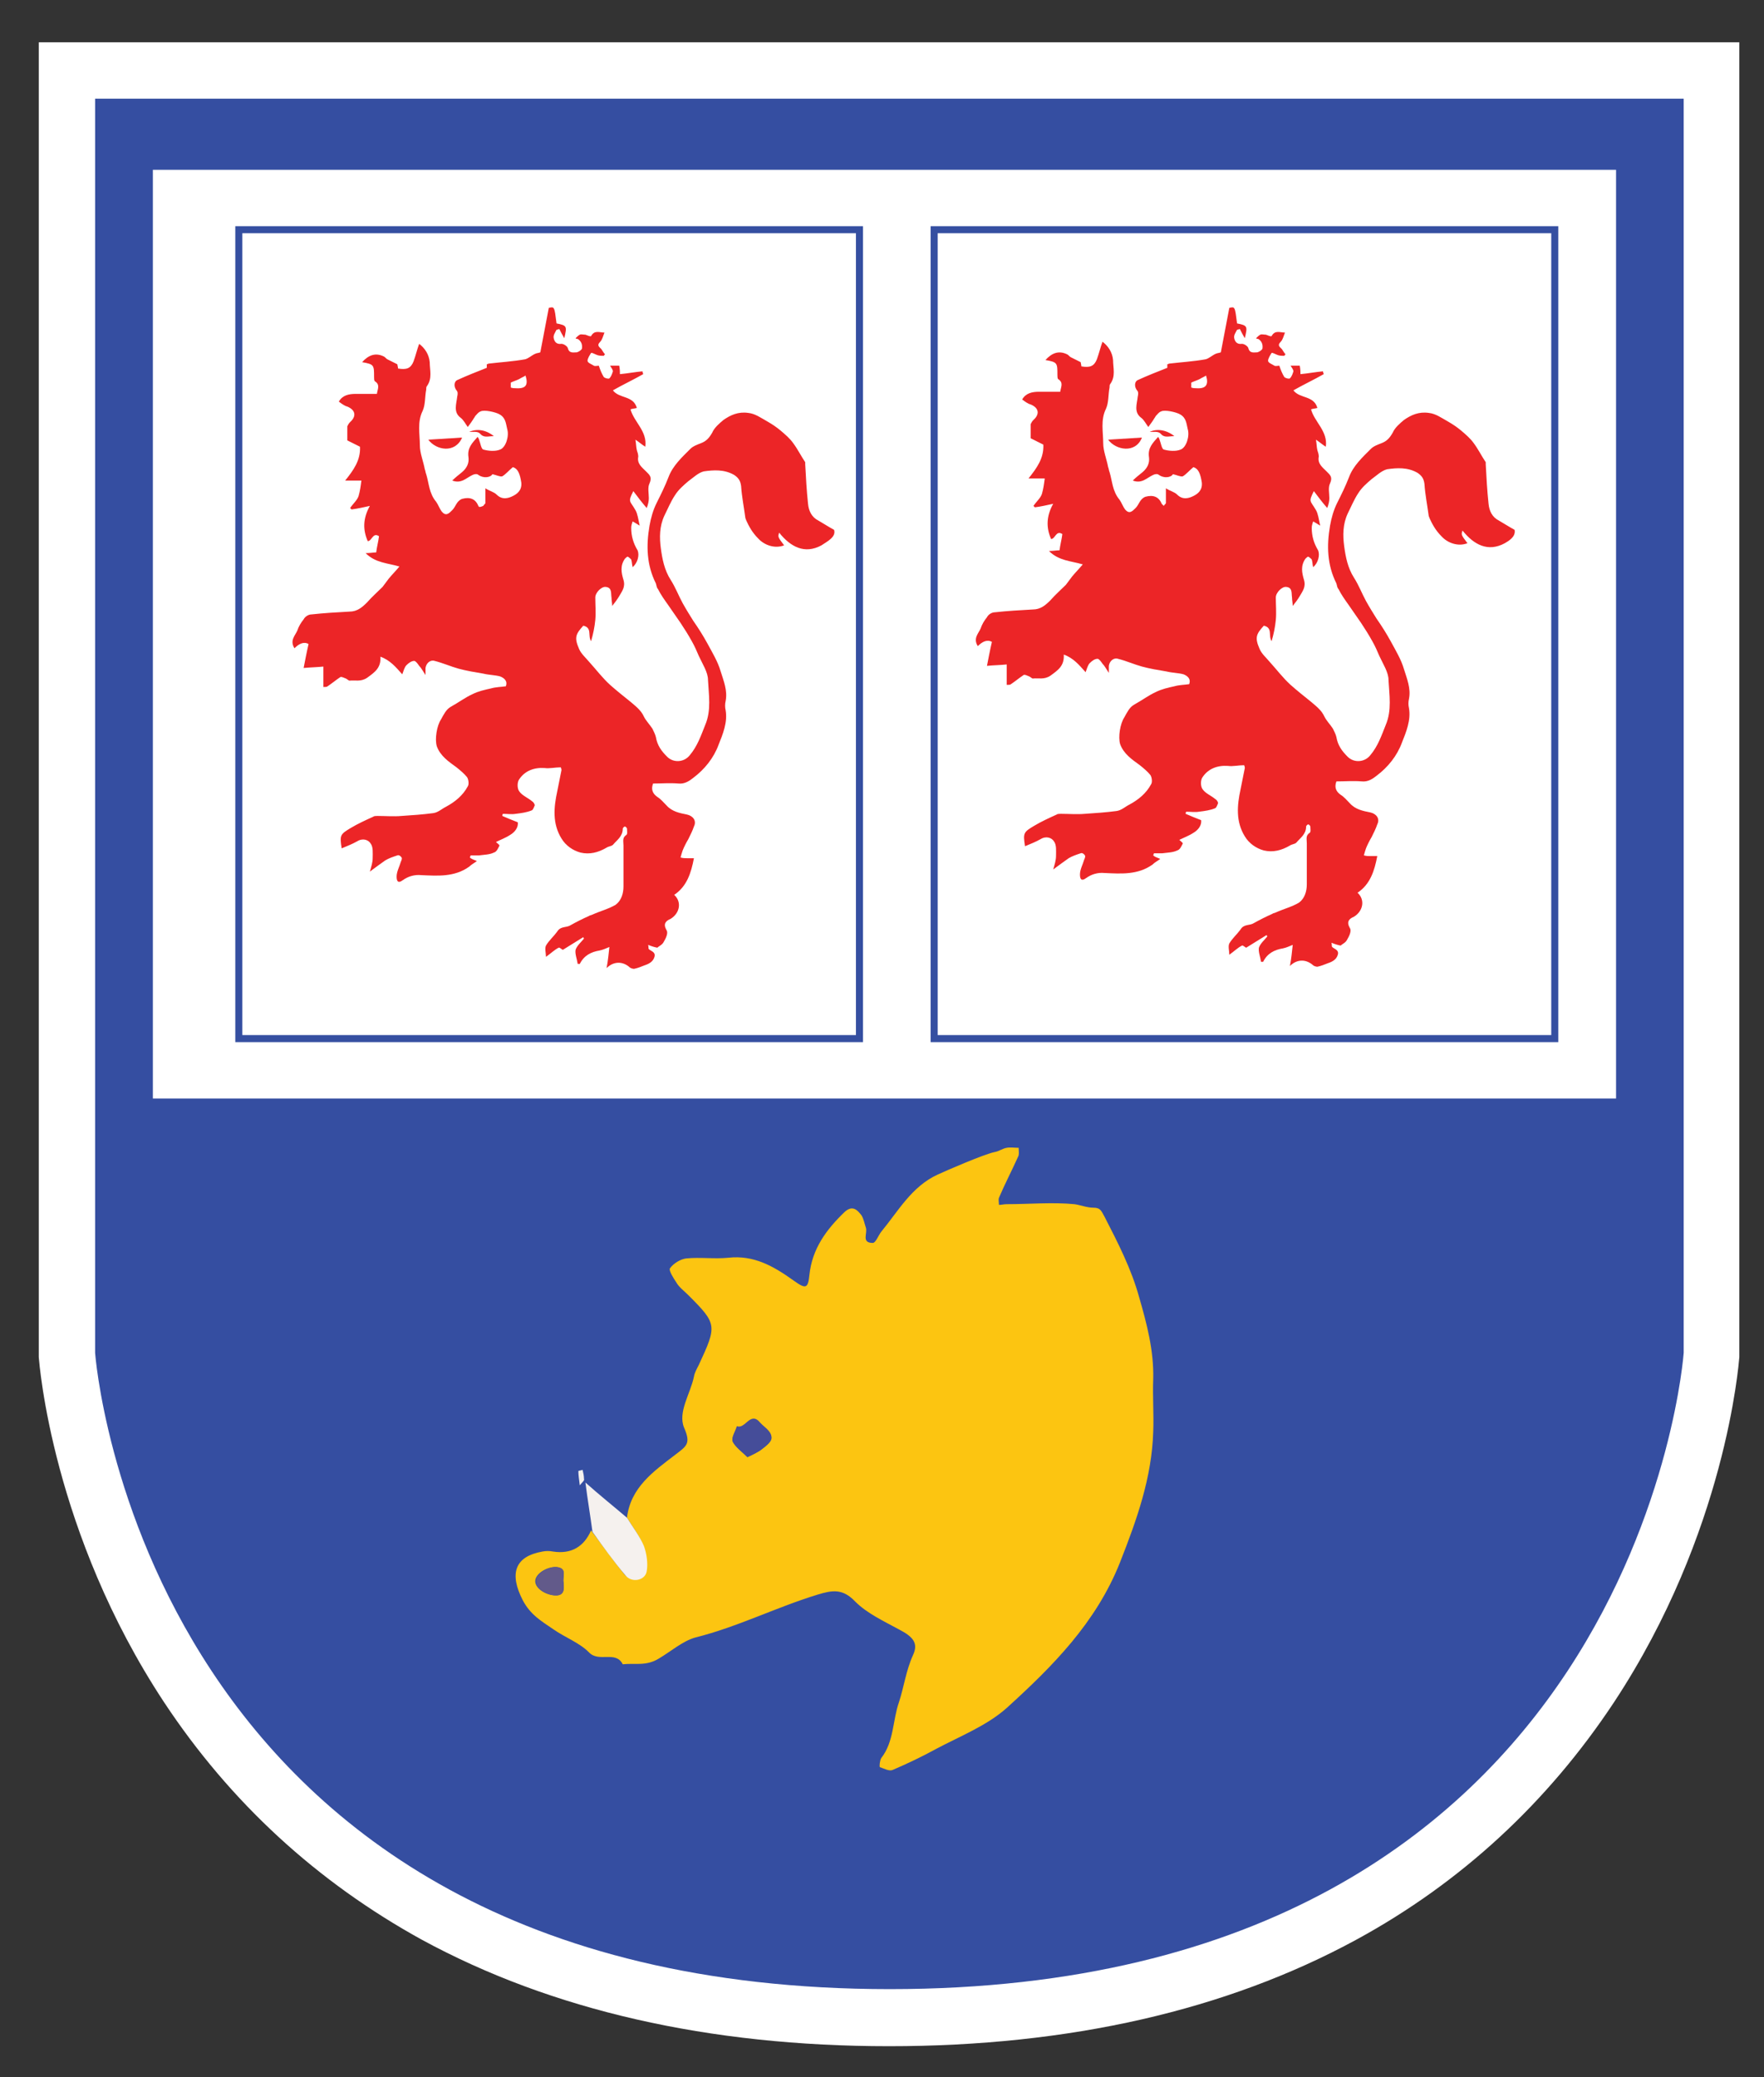
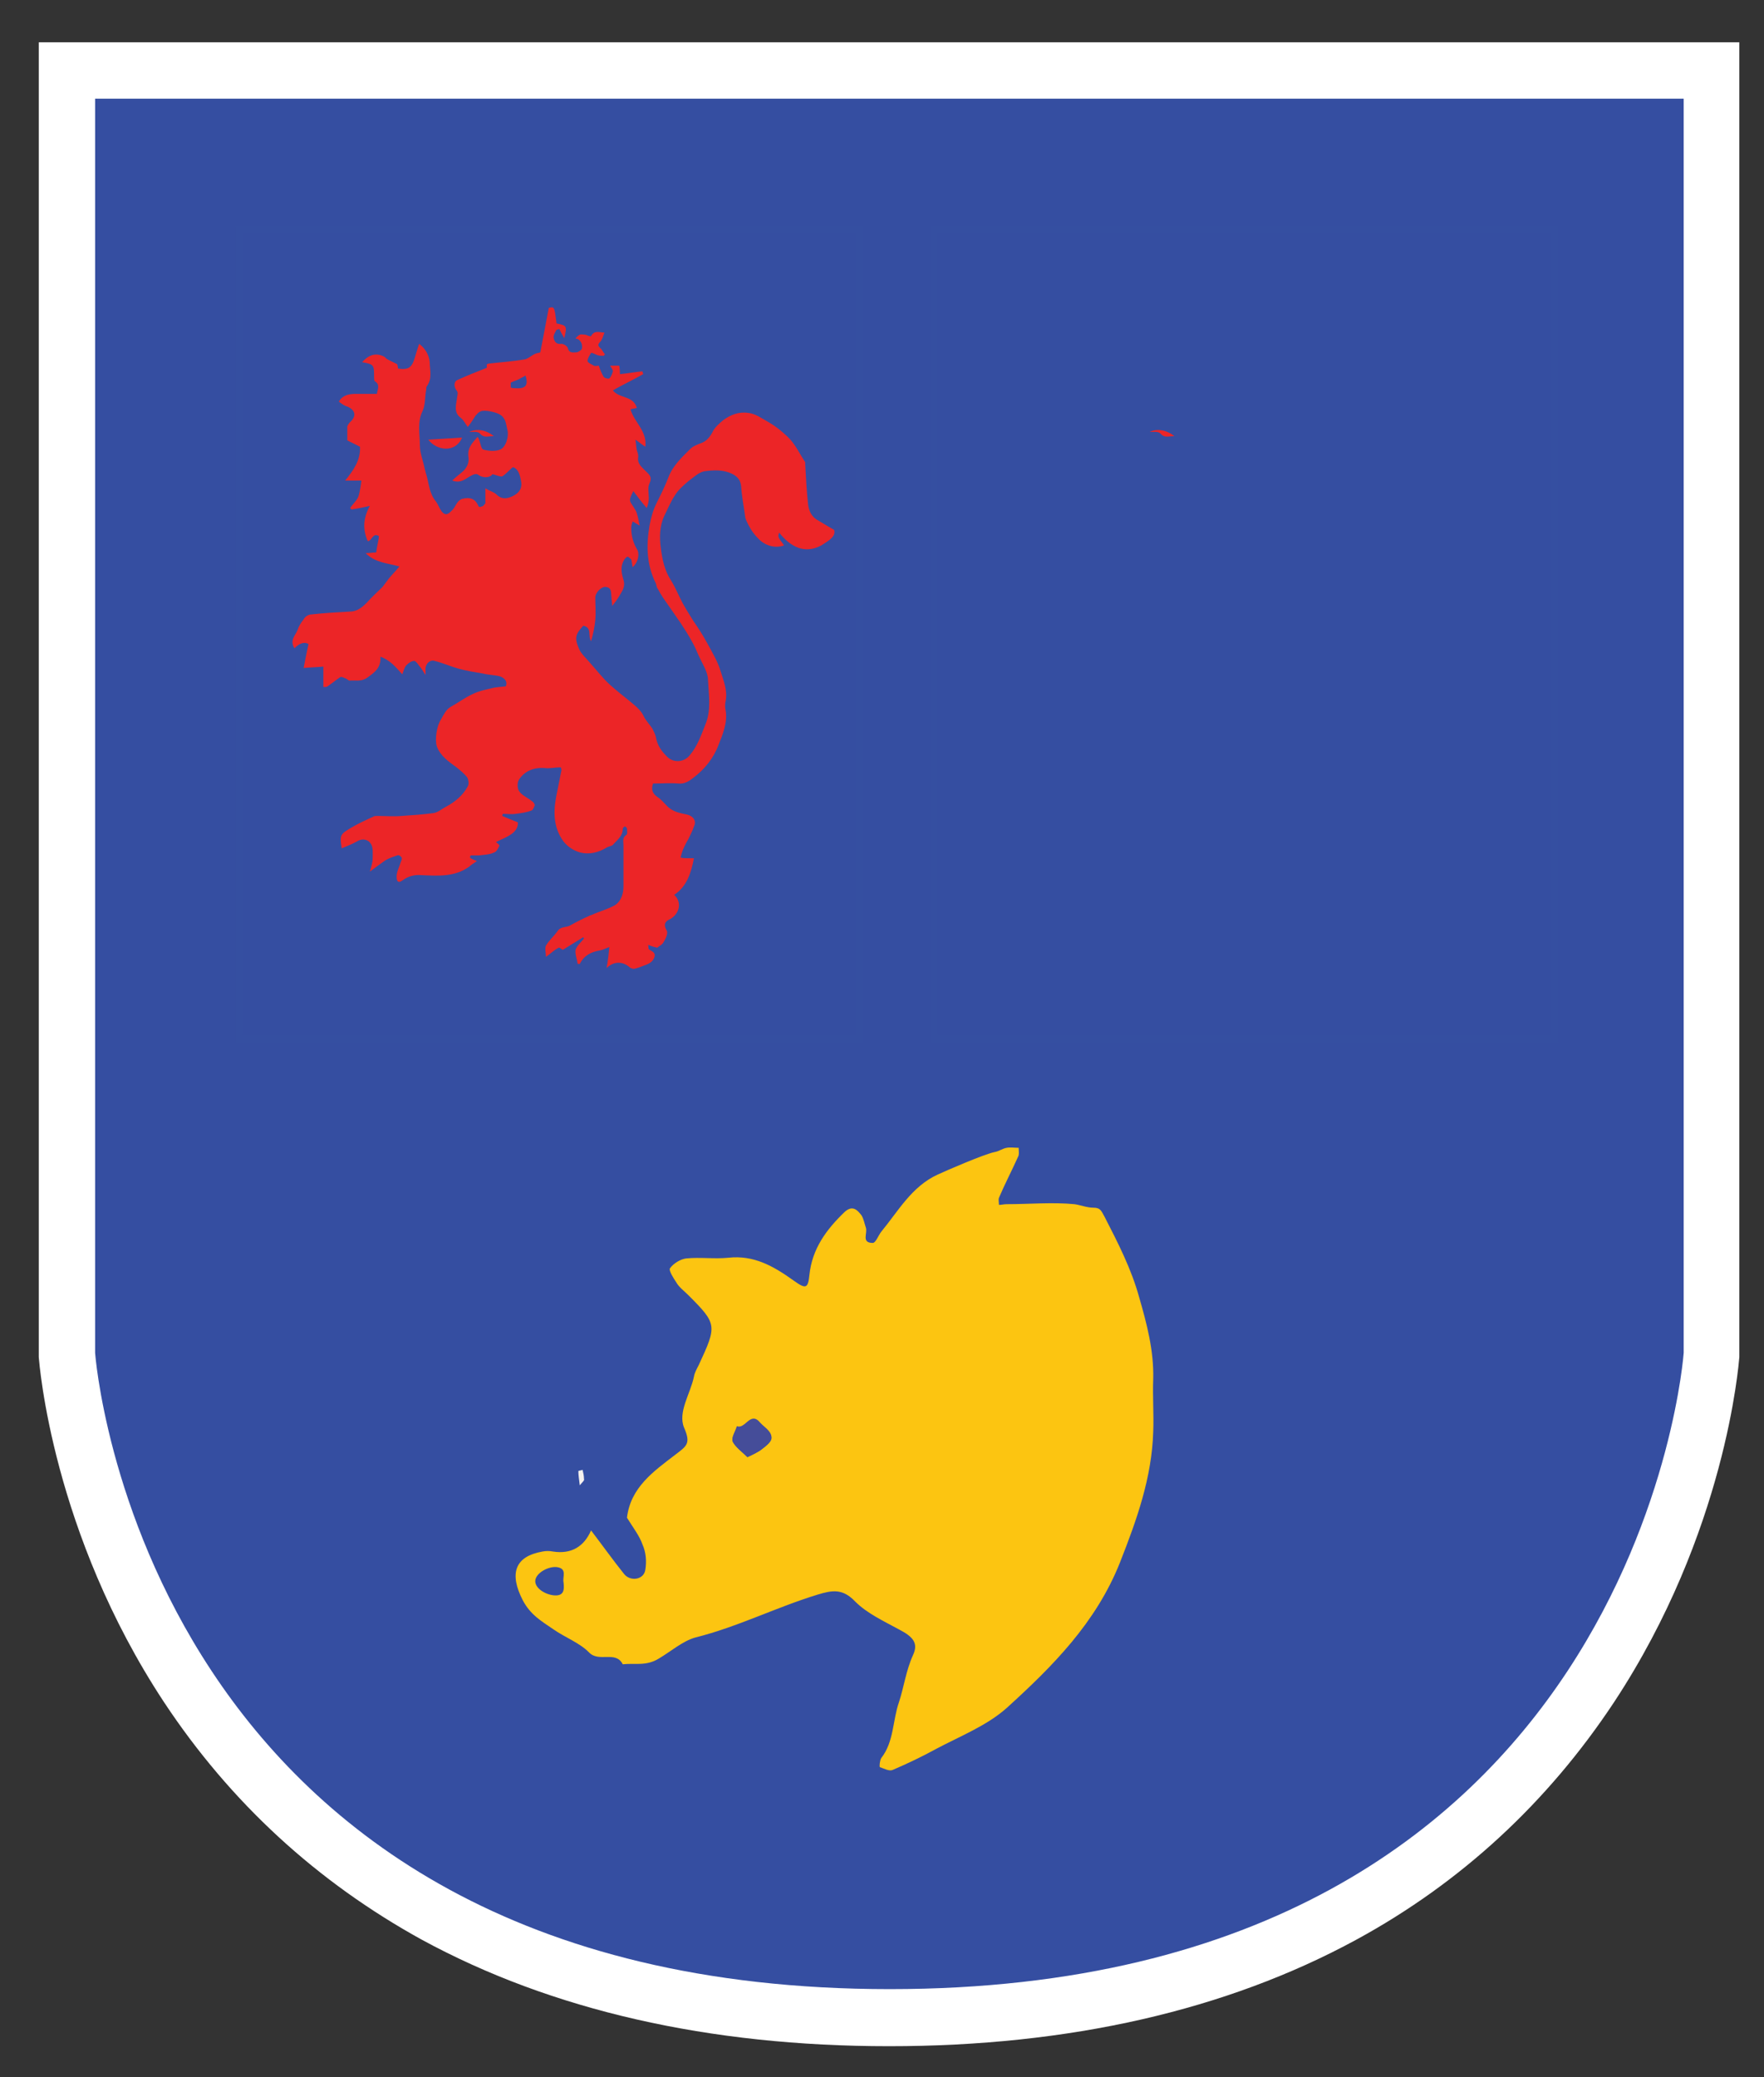
<svg xmlns="http://www.w3.org/2000/svg" version="1.1" x="0px" y="0px" viewBox="0 0 250.4 294.8" style="enable-background:new 0 0 250.4 294.8;" xml:space="preserve">
  <rect x="0" y="0" width="250.4" height="294.8" fill="#333333" stroke="none" />
  <style type="text/css">
	.st0{fill:#354EA1;}
	.st1{fill:#FFFFFF;}
	.st2{fill:#FCC511;}
	.st3{fill:#F5F1EE;}
	.st4{fill:#454D99;}
	.st5{fill:#625A8A;}
	.st6{fill:none;stroke:#354FA1;stroke-miterlimit:10;}
	.st7{fill:#EC2527;}
</style>
  <g id="Layer_5">
</g>
  <g id="Layer_6">
    <g>
      <g>
        <g>
          <path class="st0" d="M126.2,286.3c-56.7,0-85.4-25.5-99.6-47c-15.3-23.2-17.1-46.1-17.2-47.1l0-0.1V10H243v182.2l0,0.1      c-0.1,1-1.9,23.9-17.2,47.1C211.7,260.8,182.9,286.3,126.2,286.3z" />
          <path class="st1" d="M239,14v178c0,0-6.4,90.3-112.7,90.3S13.5,192,13.5,192V14H239 M247,6h-8H13.5h-8v8v178v0.3l0,0.3      c0.1,1,1.9,24.9,17.8,49c9.4,14.2,21.7,25.5,36.6,33.7c18.4,10,40.7,15.1,66.3,15.1s47.9-5.1,66.3-15.1      c14.9-8.1,27.2-19.5,36.6-33.7c15.9-24.1,17.7-48,17.8-49l0-0.3V192V14V6L247,6z" />
        </g>
-         <rect x="21.7" y="24.1" class="st1" width="207.7" height="131.8" />
        <g>
          <path class="st2" d="M89,215.4c0.5-4.3,3.8-6.6,6.8-8.9c1.7-1.3,2.3-1.6,1.3-3.9c-0.9-2.2,0.9-4.8,1.4-7.2      c0.1-0.6,0.4-1.1,0.7-1.7c2.6-5.6,2.6-5.8-1.5-9.9c-0.6-0.6-1.3-1.1-1.7-1.8c-0.4-0.6-1.1-1.7-0.9-2c0.5-0.7,1.5-1.3,2.3-1.4      c2-0.2,4,0.1,6-0.1c3.6-0.4,6.4,1.2,9.2,3.2c1.8,1.3,2.1,1.2,2.3-0.8c0.4-3.7,2.4-6.4,5-8.9c1.1-1,1.8-0.3,2.4,0.5      c0.3,0.5,0.4,1.1,0.6,1.7c0.3,0.8-0.7,2.2,1,2.2c0.4,0,0.8-1.1,1.2-1.6c2.4-2.9,4.3-6.4,8-8.1c1.3-0.6,6.6-2.9,8.1-3.2      c0.6-0.1,1.1-0.5,1.7-0.6c0.5-0.1,1.1,0,1.7,0c0,0.4,0.1,1-0.1,1.3c-0.9,2-1.9,3.9-2.7,5.8c-0.1,0.3,0,0.6,0,1      c0.4,0,0.7-0.1,1.1-0.1c3.2,0,6.5-0.3,9.6,0c0.8,0.1,1.8,0.5,2.7,0.5c1,0,1.1,0.4,1.6,1.3c1.9,3.7,3.8,7.4,4.9,11.4      c1.1,3.8,2.1,7.6,2,11.6c-0.1,2.5,0.1,5,0,7.5c-0.2,6.5-2.3,12.4-4.7,18.5c-3.4,8.6-9.6,14.8-16.1,20.7c-2.8,2.5-6.6,4-10,5.8      c-2,1.1-4.1,2.1-6.2,3c-0.5,0.2-1.2-0.2-1.8-0.4c-0.1-0.1,0-1,0.2-1.3c1.8-2.3,1.6-5.3,2.5-7.9c0.7-2.1,1-4.5,2-6.7      c0.8-1.7,0-2.6-1.9-3.6c-2.2-1.2-4.6-2.3-6.3-4c-1.8-1.9-3.3-1.6-5.3-1c-5.9,1.8-11.4,4.6-17.4,6.1c-1.8,0.5-3.5,2-5.2,3      c-1.8,1.1-3.4,0.6-5.1,0.8c-1-2-3.4-0.2-4.8-1.7c-1.4-1.4-3.4-2.1-5.1-3.3c-1.6-1.1-3.2-2-4.3-4.1c-1.9-3.7-1.2-6.2,2.8-6.9      c0.5-0.1,1-0.1,1.5,0c2.6,0.4,4.4-0.7,5.4-3c1.6,2.1,3.1,4.2,4.7,6.2c0.9,1.1,2.8,0.8,3-0.6c0.2-1.2,0.1-2.5-0.4-3.6      C90.8,218,89.8,216.7,89,215.4z M106.1,206.8c0.9-0.5,1.5-0.7,1.9-1c2-1.5,2-1.9,0.2-3.5c-0.1-0.1-0.2-0.2-0.3-0.3      c-1.4-1.7-2.1,1-3.3,0.5c-0.2,0.7-0.8,1.6-0.6,2.1C104.4,205.4,105.3,206,106.1,206.8z M80,224.6c-0.2-0.8,0.6-2-1-2.2      c-1.2-0.1-2.8,0.8-3,1.8c-0.2,1,1.1,2,2.5,2.2C80.1,226.6,80.1,225.6,80,224.6z" />
-           <path class="st3" d="M89,215.4c0.8,1.3,1.8,2.6,2.4,4c0.4,1.1,0.6,2.5,0.4,3.6c-0.2,1.3-2.1,1.7-3,0.6c-1.7-2-3.2-4.1-4.7-6.2      c-0.3-2.3-0.7-4.6-1-7C85,212.1,87,213.7,89,215.4z" />
          <path class="st3" d="M82.3,210.8c-0.1-0.9-0.2-1.4-0.2-2c0-0.1,0.4-0.1,0.6-0.2c0.1,0.4,0.2,0.9,0.2,1.3      C83,210.1,82.7,210.3,82.3,210.8z" />
-           <path class="st4" d="M106.1,206.8c-0.8-0.8-1.7-1.4-2.1-2.3c-0.2-0.5,0.4-1.4,0.6-2.1c1.2,0.5,1.9-2.2,3.3-0.5      c0.1,0.1,0.2,0.2,0.3,0.3c1.8,1.5,1.7,2-0.2,3.5C107.6,206.1,107,206.4,106.1,206.8z" />
-           <path class="st5" d="M80,224.6c0.1,1,0.1,2-1.4,1.8c-1.5-0.2-2.7-1.2-2.5-2.2c0.2-1,1.8-1.9,3-1.8      C80.6,222.6,79.8,223.8,80,224.6z" />
+           <path class="st4" d="M106.1,206.8c-0.8-0.8-1.7-1.4-2.1-2.3c-0.2-0.5,0.4-1.4,0.6-2.1c1.2,0.5,1.9-2.2,3.3-0.5      c0.1,0.1,0.2,0.2,0.3,0.3c1.8,1.5,1.7,2-0.2,3.5C107.6,206.1,107,206.4,106.1,206.8" />
        </g>
        <g>
          <rect x="33.9" y="32.6" class="st6" width="88.1" height="114.8" />
          <rect x="132.6" y="32.6" class="st6" width="88.1" height="114.8" />
        </g>
      </g>
      <g>
        <path class="st7" d="M118.4,75.2c-0.9-0.5-1.5-0.9-2.2-1.3c-1-0.5-1.4-1.4-1.5-2.4c-0.2-1.9-0.3-3.7-0.4-5.6c0-0.1,0-0.2,0-0.3     c-0.6-0.9-1.1-1.9-1.7-2.7c-0.5-0.7-1.1-1.2-1.8-1.8c-0.6-0.5-1.2-0.9-1.9-1.3c-0.9-0.5-1.7-1.1-2.7-1.2c-1.4-0.2-2.5,0.3-3.5,1     c-0.6,0.5-1.3,1.1-1.6,1.8c-0.4,0.7-0.8,1.2-1.6,1.5c-0.5,0.2-1.1,0.4-1.5,0.8c-1.2,1.2-2.5,2.4-3.1,4c-0.5,1.3-1.1,2.5-1.7,3.7     c-0.5,1-0.8,2.1-1,3.2c-0.5,2.9-0.4,5.6,0.9,8.2c0.1,0.3,0.1,0.6,0.3,0.8c0.4,0.8,0.9,1.5,1.4,2.2c0.6,0.9,1.2,1.7,1.8,2.6     c0.6,0.9,1.1,1.7,1.6,2.6c0.4,0.7,0.7,1.4,1,2.1c0.5,1.1,1.3,2.3,1.3,3.4c0.1,2.1,0.5,4.3-0.4,6.4c-0.6,1.5-1.1,3-2.2,4.3     c-0.8,1-2.3,1.1-3.2,0.2c-0.8-0.8-1.4-1.6-1.6-2.8c-0.1-0.4-0.3-0.8-0.5-1.2c-0.4-0.6-0.9-1.1-1.2-1.7c-0.4-0.9-1.2-1.5-1.9-2.1     c-1-0.8-2-1.6-2.9-2.4c-1.1-1-2-2.2-3-3.3c-0.5-0.6-1.1-1.1-1.4-1.8c-0.7-1.6-0.5-2.1,0.6-3.3c1.3,0.3,0.6,1.4,1.1,2.2     c0.3-1,0.5-2,0.6-3c0.1-1.1,0-2.1,0-3.2c0-0.7,0.9-1.6,1.5-1.5c0.9,0.1,0.7,0.9,0.8,1.5c0,0.4,0.1,0.8,0.1,1.2     c0.4-0.5,0.7-0.9,1-1.4c0.4-0.7,0.9-1.3,0.6-2.3c-0.3-1-0.5-2,0.2-3c0.1-0.1,0.3-0.3,0.4-0.3c0.2,0.1,0.4,0.3,0.5,0.4     c0.1,0.3,0.1,0.7,0.2,1.1c0.7-0.6,1-1.7,0.7-2.4c-0.6-1-0.9-2-0.9-3.2c0-0.3,0.1-0.6,0.2-0.9c0.2,0.1,0.5,0.3,1,0.6     c-0.2-0.9-0.3-1.7-0.6-2.2c-0.8-1.4-1.1-1.1-0.3-2.7c0.6,0.8,1.2,1.6,1.9,2.4c0.2-0.5,0.3-1,0.3-1.4c0-0.7-0.2-1.5,0.1-2.1     c0.4-0.9,0-1.2-0.5-1.7c-0.6-0.6-1.3-1.1-1.1-2.1c0-0.3-0.1-0.6-0.2-0.9c-0.1-0.4-0.1-0.9-0.2-1.5c0.6,0.4,0.9,0.7,1.4,1     c0.3-2.2-1.6-3.5-2.1-5.3c0.2-0.1,0.5-0.1,0.9-0.2c-0.5-1.8-2.5-1.3-3.4-2.5c1.4-0.8,2.9-1.5,4.3-2.3c0-0.1-0.1-0.2-0.1-0.4     c-1.1,0.1-2.1,0.3-3.2,0.4c0-0.2,0-0.7-0.1-1.2c-0.4,0-0.8,0-1.3,0c0.2,0.3,0.4,0.6,0.4,0.8c-0.1,0.3-0.2,0.7-0.5,1     c-0.1,0.1-0.6,0-0.8-0.2c-0.3-0.5-0.5-1-0.7-1.6c-0.2,0-0.5,0.1-0.7,0c-0.3-0.2-0.9-0.4-0.9-0.7c0-0.3,0.3-0.8,0.5-1.1     c0.1-0.1,0.6,0.2,0.9,0.3c0.3,0.1,0.6,0.1,0.9,0.1c0.1-0.1,0.1-0.2,0.2-0.2c-0.2-0.2-0.3-0.4-0.5-0.7c-0.2-0.3-0.8-0.5-0.2-1.1     c0.3-0.3,0.4-0.8,0.6-1.3c-0.7,0-1.4-0.4-1.9,0.5c-0.1,0.1-0.5-0.1-0.8-0.2c-0.3,0-0.6-0.1-0.8,0c-0.2,0.1-0.4,0.3-0.6,0.5     c0.1,0.1,0.2,0.1,0.3,0.1c0.5,0.3,0.7,0.8,0.6,1.4c-0.1,0.2-0.4,0.4-0.7,0.5c-0.5,0-1.1,0.2-1.3-0.6c-0.1-0.3-0.6-0.6-0.9-0.6     c-0.7,0.1-1-0.3-1.1-0.8c-0.1-0.4,0.2-0.8,0.4-1.2c0.1,0,0.3-0.1,0.4-0.1c0.2,0.4,0.4,0.8,0.7,1.3c0.4-1.7,0.4-1.8-1.1-2.1     c-0.3-2.4-0.3-2.4-1.1-2.2c-0.4,2.1-0.8,4.2-1.2,6.3c-0.2,0.1-0.5,0.1-0.7,0.2c-0.5,0.2-1,0.7-1.5,0.8c-1.7,0.3-3.4,0.4-5.1,0.6     c-0.1,0-0.2,0.1-0.3,0.1c0,0.3,0,0.5,0,0.5c-1.5,0.6-2.8,1.1-4.1,1.7c-0.6,0.2-0.6,1-0.2,1.5c0.2,0.2,0.2,0.5,0.1,0.9     c-0.1,1-0.6,2.2,0.5,3c0.4,0.3,0.7,0.9,1,1.3c0.3-0.4,0.6-0.8,0.9-1.3c0.1-0.1,0.1-0.2,0.2-0.3c0.2-0.2,0.4-0.5,0.7-0.6     c0.5-0.3,2.2,0.1,2.7,0.4c0.9,0.5,0.9,1.3,1.1,2.1c0.3,1-0.2,2.6-1,2.9c-0.7,0.3-1.7,0.2-2.4,0c-0.3-0.1-0.4-0.9-0.6-1.4     c0-0.1-0.1-0.2-0.2-0.4c-0.8,0.9-1.5,1.6-1.3,2.9c0.1,0.8-0.2,1.5-0.9,2.1c-0.5,0.4-1,0.8-1.4,1.2c1.3,0.5,2-0.4,2.9-0.8     c0.2-0.1,0.6-0.2,0.8,0c0.7,0.5,1.7,0.4,2-0.1c0.5,0.1,1.1,0.4,1.4,0.3c0.5-0.3,0.9-0.8,1.5-1.3c0.7,0.2,1,0.9,1.2,2.2     c0.1,1.1-0.6,1.6-1.2,1.9c-0.6,0.3-1.5,0.6-2.3-0.2c-0.4-0.4-1-0.5-1.6-0.9c0,0.6,0,0.9,0,1.2c0,0.3,0,0.6,0,0.9     c0,0.1-0.2,0.2-0.3,0.4C68.1,72,68,72,67.9,71.8c-0.4-1-1.2-1.3-2.3-1c-0.8,0.3-0.9,1.1-1.4,1.6c-0.5,0.5-0.9,0.9-1.5,0.2     c-0.3-0.4-0.5-1-0.8-1.4c-1-1.2-1-2.6-1.4-3.9c-0.1-0.2-0.1-0.5-0.2-0.7c-0.2-1.1-0.7-2.3-0.7-3.4c0-1.6-0.4-3.3,0.4-4.9     c0.4-0.9,0.3-2,0.5-3c0-0.2,0-0.4,0.1-0.5c0.8-1.1,0.4-2.3,0.4-3.4c-0.1-1.1-0.7-2-1.5-2.6c-0.3,0.8-0.5,1.7-0.8,2.5     c-0.4,1-1,1.2-2.2,1c0-0.2-0.1-0.5-0.1-0.6c-0.6-0.3-1-0.5-1.4-0.7c-0.2-0.1-0.3-0.3-0.5-0.4c-1.2-0.6-2.2-0.2-3.1,0.8     c1.7,0.3,1.7,0.4,1.7,2.1c0,0.2,0,0.5,0.1,0.6c0.8,0.5,0.4,1.1,0.3,1.8c-1,0-2,0-3,0c-1,0-1.9,0.2-2.4,1.1     c0.4,0.3,0.8,0.6,1.2,0.7c1.2,0.5,1.3,1.4,0.4,2.2c-0.2,0.2-0.3,0.4-0.4,0.6c0,0.7,0,1.3,0,2c0.6,0.3,1.2,0.6,1.8,0.9     c0.1,1.9-0.9,3.3-2.1,4.8c0.9,0,1.5,0,2.3,0c-0.1,0.8-0.2,1.5-0.4,2.2c-0.2,0.6-0.8,1.1-1.2,1.7c0.1,0.1,0.1,0.1,0.2,0.2     c0.8-0.1,1.7-0.3,2.6-0.5c-1,1.8-1,3.4-0.3,5c0.6,0,0.7-1.3,1.6-0.7c-0.1,0.8-0.3,1.5-0.4,2.3c-0.4,0-0.9,0.1-1.5,0.1     c1.4,1.4,3.1,1.4,4.8,1.9c-0.5,0.6-1,1.1-1.5,1.7c-0.3,0.4-0.6,0.8-0.9,1.2c-0.7,0.7-1.5,1.4-2.2,2.2c-0.7,0.7-1.4,1.3-2.5,1.3     c-1.8,0.1-3.6,0.2-5.4,0.4c-0.4,0-0.9,0.3-1.1,0.7c-0.4,0.5-0.7,1-0.9,1.6c-0.3,0.7-1.1,1.4-0.4,2.5c0.6-0.6,1.3-1,2-0.6     c-0.3,1.3-0.5,2.4-0.7,3.4c1-0.1,1.9-0.1,2.8-0.2c0,1,0,1.9,0,2.9c0.3,0,0.5,0,0.6-0.1c0.6-0.4,1.2-0.9,1.8-1.3     c0.2-0.1,0.5,0.1,0.8,0.2c0.2,0.1,0.4,0.3,0.5,0.3c0.8-0.1,1.6,0.2,2.5-0.4c1.1-0.8,2-1.4,1.9-3c1.4,0.5,2.2,1.5,3.1,2.5     c0.2-0.5,0.3-1,0.6-1.3c0.3-0.3,0.7-0.6,1.1-0.6c0.2,0,0.5,0.4,0.7,0.7c0.3,0.3,0.5,0.7,0.9,1.3c0-0.5,0-0.7,0-1     c0.1-0.7,0.7-1.2,1.3-1c1.2,0.3,2.3,0.8,3.4,1.1c1.1,0.3,2.3,0.5,3.5,0.7c0.8,0.2,1.7,0.2,2.4,0.4c0.5,0.2,1.1,0.6,0.8,1.4     c-0.7,0.1-1.4,0.1-2.1,0.3c-0.9,0.2-1.8,0.4-2.6,0.8c-1.1,0.5-2,1.2-3.1,1.8c-0.7,0.4-1,1.1-1.4,1.8c-0.6,0.9-0.9,2.8-0.6,3.8     c0.5,1.4,1.7,2.2,2.8,3c0.5,0.4,1.1,0.9,1.5,1.4c0.2,0.3,0.3,1,0.1,1.3c-0.7,1.3-1.8,2.2-3.1,2.9c-0.6,0.3-1.1,0.8-1.8,0.9     c-1.5,0.2-3,0.3-4.5,0.4c-1.1,0.1-2.3,0-3.4,0c-0.2,0-0.5,0-0.6,0.1c-1.1,0.5-2.2,1-3.2,1.6c-1.5,0.9-1.6,1-1.3,2.9     c0.7-0.3,1.5-0.6,2.2-1c0.8-0.5,1.6-0.2,1.9,0.3c0.4,0.5,0.3,1.4,0.3,2.1c0,0.6-0.2,1.2-0.4,1.9c0.8-0.6,1.5-1.1,2.2-1.6     c0.5-0.3,1.1-0.5,1.7-0.7c0.2-0.1,0.5,0.1,0.6,0.3c0.1,0.1,0,0.4-0.1,0.6c-0.2,0.7-0.6,1.4-0.6,2.1c0,0.5,0.1,1.1,0.9,0.5     c0.7-0.5,1.6-0.8,2.6-0.7c2.3,0.1,4.7,0.3,6.8-1.2c0.3-0.3,0.7-0.5,1.1-0.8c-0.5-0.2-0.8-0.3-1-0.5c0-0.1,0.1-0.2,0.1-0.3     c0.4,0,0.8,0,1.2,0c0.7-0.1,1.5-0.1,2.1-0.4c0.4-0.1,0.6-0.6,0.8-1c0-0.1-0.4-0.4-0.5-0.5c0.6-0.3,1.4-0.6,2-1     c0.7-0.4,1.2-1.1,1.1-1.8c-0.8-0.3-1.5-0.6-2.2-0.9c0-0.1,0-0.2,0.1-0.3c0.6,0,1.2,0.1,1.8,0c0.8-0.1,1.6-0.2,2.3-0.5     c0.2-0.1,0.3-0.5,0.4-0.7c0-0.2-0.2-0.5-0.4-0.6c-0.6-0.5-1.4-0.8-1.8-1.4c-0.3-0.4-0.3-1.3,0-1.7c0.8-1.2,2.1-1.7,3.6-1.6     c0.7,0.1,1.5-0.1,2.3-0.1c0,0,0.1,0.2,0.1,0.4c-0.2,1-0.4,2-0.6,3c-0.5,2.3-0.7,4.6,0.6,6.7c0.6,1,1.6,1.7,2.7,2     c1.3,0.3,2.5,0,3.7-0.7c0.3-0.2,0.7-0.2,0.9-0.4c0.6-0.7,1.4-1.2,1.4-2.3c0-0.1,0.2-0.3,0.3-0.3c0.1,0,0.3,0.2,0.3,0.3     c0,0.3,0.1,0.8-0.1,0.9c-0.6,0.4-0.4,0.9-0.4,1.5c0,1.9,0,3.9,0,5.8c0,1-0.3,2-1.1,2.6c-1,0.6-2.2,0.9-3.3,1.4     c-0.2,0.1-0.4,0.1-0.5,0.2c-0.9,0.4-1.7,0.8-2.6,1.3c-0.6,0.4-1.4,0.1-1.9,0.9c-0.5,0.7-1.2,1.3-1.6,2c-0.2,0.4,0,1.1,0,1.6     c0.7-0.5,1.2-1,1.8-1.3c0.1-0.1,0.5,0.3,0.6,0.3c1-0.6,1.9-1.2,2.9-1.8c0,0.1,0.1,0.2,0.1,0.2c-0.4,0.5-1,1-1.2,1.6     c-0.1,0.6,0.2,1.3,0.3,2c0.1,0,0.2,0,0.3,0c0.6-1.2,1.6-1.7,2.8-1.9c0.5-0.1,0.9-0.3,1.4-0.5c-0.1,0.9-0.2,2-0.4,3     c1-1,2.3-1,3.3-0.1c0.1,0.1,0.4,0.2,0.6,0.2c0.5-0.1,1-0.3,1.5-0.5c0.6-0.2,1.2-0.5,1.4-1.2c0.2-0.7-0.5-0.8-0.8-1.1     c-0.1-0.1,0-0.2-0.1-0.6c0.5,0.2,0.8,0.3,1.3,0.4c0.2-0.2,0.7-0.4,0.9-0.8c0.3-0.5,0.7-1.3,0.4-1.7c-0.5-0.9-0.1-1.3,0.6-1.6     c1.3-0.8,1.6-2.4,0.5-3.4c1.8-1.2,2.4-3.1,2.8-5.2c-0.4,0-0.7,0-1,0c-0.3,0-0.5,0-0.9-0.1c0.1-0.4,0.2-0.7,0.3-1     c0.2-0.5,0.5-1.1,0.8-1.6c0.3-0.6,0.6-1.2,0.8-1.8c0.4-0.8-0.1-1.5-1-1.7c-1-0.2-2.1-0.4-2.9-1.3c-0.4-0.4-0.8-0.9-1.3-1.2     c-0.7-0.5-0.9-1.1-0.6-1.9c1.2,0,2.4-0.1,3.6,0c0.9,0.1,1.6-0.4,2.1-0.8c1.6-1.2,2.9-2.8,3.6-4.7c0.6-1.5,1.3-3.2,1-4.9     c-0.1-0.4-0.1-0.9,0-1.3c0.3-1.5-0.3-2.9-0.7-4.2c-0.4-1.4-1.2-2.7-1.9-4c-0.6-1.1-1.3-2.2-2-3.2c-0.5-0.8-1-1.6-1.5-2.5     c-0.6-1.1-1-2.2-1.7-3.3c-0.9-1.4-1.2-3-1.4-4.5c-0.2-1.5-0.2-3.1,0.5-4.6c0.5-1,0.9-2,1.5-2.9c0.5-0.8,1.2-1.4,1.9-2     c0.7-0.5,1.4-1.2,2.2-1.4c1.4-0.2,2.9-0.3,4.3,0.5c0.6,0.4,0.9,0.8,1,1.6c0.1,1.5,0.4,3,0.6,4.5c0,0.1,0.1,0.2,0.1,0.3     c0.4,0.9,0.9,1.8,1.7,2.6c0.9,1,2.4,1.5,3.7,1c-0.9-1.2-0.9-1.2-0.7-1.8c1.6,2,3.6,3.1,6,1.8C117.5,76.8,118.7,76.2,118.4,75.2z      M73.2,55.1c-0.2,0-0.4,0-0.7-0.1c0-0.3,0-0.5,0-0.7c0.4-0.2,0.8-0.3,1.2-0.5c0.3-0.2,0.6-0.3,0.9-0.5c0,0,0,0,0,0c0,0,0,0,0,0     C75,54.6,74.7,55.2,73.2,55.1z" />
        <g>
          <path class="st7" d="M60.8,62.4c1.7-0.1,3.3-0.2,4.8-0.3C64.6,64.4,61.9,63.9,60.8,62.4z" />
          <path class="st7" d="M70.1,61.9c-0.9,0-1.4,0.3-2-0.4c-0.3-0.3-1-0.2-1.5-0.2C67.7,60.8,69,61,70.1,61.9z" />
        </g>
      </g>
      <g>
-         <path class="st7" d="M215,75.2c-0.9-0.5-1.5-0.9-2.2-1.3c-1-0.5-1.4-1.4-1.5-2.4c-0.2-1.9-0.3-3.7-0.4-5.6c0-0.1,0-0.2,0-0.3     c-0.6-0.9-1.1-1.9-1.7-2.7c-0.5-0.7-1.1-1.2-1.8-1.8c-0.6-0.5-1.2-0.9-1.9-1.3c-0.9-0.5-1.7-1.1-2.7-1.2c-1.4-0.2-2.5,0.3-3.5,1     c-0.6,0.5-1.3,1.1-1.6,1.8c-0.4,0.7-0.8,1.2-1.6,1.5c-0.5,0.2-1.1,0.4-1.5,0.8c-1.2,1.2-2.5,2.4-3.1,4c-0.5,1.3-1.1,2.5-1.7,3.7     c-0.5,1-0.8,2.1-1,3.2c-0.5,2.9-0.4,5.6,0.9,8.2c0.1,0.3,0.1,0.6,0.3,0.8c0.4,0.8,0.9,1.5,1.4,2.2c0.6,0.9,1.2,1.7,1.8,2.6     c0.6,0.9,1.1,1.7,1.6,2.6c0.4,0.7,0.7,1.4,1,2.1c0.5,1.1,1.3,2.3,1.3,3.4c0.1,2.1,0.5,4.3-0.4,6.4c-0.6,1.5-1.1,3-2.2,4.3     c-0.8,1-2.3,1.1-3.2,0.2c-0.8-0.8-1.4-1.6-1.6-2.8c-0.1-0.4-0.3-0.8-0.5-1.2c-0.4-0.6-0.9-1.1-1.2-1.7c-0.4-0.9-1.2-1.5-1.9-2.1     c-1-0.8-2-1.6-2.9-2.4c-1.1-1-2-2.2-3-3.3c-0.5-0.6-1.1-1.1-1.4-1.8c-0.7-1.6-0.5-2.1,0.6-3.3c1.3,0.3,0.6,1.4,1.1,2.2     c0.3-1,0.5-2,0.6-3c0.1-1.1,0-2.1,0-3.2c0-0.7,0.9-1.6,1.5-1.5c0.9,0.1,0.7,0.9,0.8,1.5c0,0.4,0.1,0.8,0.1,1.2     c0.4-0.5,0.7-0.9,1-1.4c0.4-0.7,0.9-1.3,0.6-2.3c-0.3-1-0.5-2,0.2-3c0.1-0.1,0.3-0.3,0.4-0.3c0.2,0.1,0.4,0.3,0.5,0.4     c0.1,0.3,0.1,0.7,0.2,1.1c0.7-0.6,1-1.7,0.7-2.4c-0.6-1-0.9-2-0.9-3.2c0-0.3,0.1-0.6,0.2-0.9c0.2,0.1,0.5,0.3,1,0.6     c-0.2-0.9-0.3-1.7-0.6-2.2c-0.8-1.4-1.1-1.1-0.3-2.7c0.6,0.8,1.2,1.6,1.9,2.4c0.2-0.5,0.3-1,0.3-1.4c0-0.7-0.2-1.5,0.1-2.1     c0.4-0.9,0-1.2-0.5-1.7c-0.6-0.6-1.3-1.1-1.1-2.1c0-0.3-0.1-0.6-0.2-0.9c-0.1-0.4-0.1-0.9-0.2-1.5c0.6,0.4,0.9,0.7,1.4,1     c0.3-2.2-1.6-3.5-2.1-5.3c0.2-0.1,0.5-0.1,0.9-0.2c-0.5-1.8-2.5-1.3-3.4-2.5c1.4-0.8,2.9-1.5,4.3-2.3c0-0.1-0.1-0.2-0.1-0.4     c-1.1,0.1-2.1,0.3-3.2,0.4c0-0.2,0-0.7-0.1-1.2c-0.4,0-0.8,0-1.3,0c0.2,0.3,0.4,0.6,0.4,0.8c-0.1,0.3-0.2,0.7-0.5,1     c-0.1,0.1-0.6,0-0.8-0.2c-0.3-0.5-0.5-1-0.7-1.6c-0.2,0-0.5,0.1-0.7,0c-0.3-0.2-0.9-0.4-0.9-0.7c0-0.3,0.3-0.8,0.5-1.1     c0.1-0.1,0.6,0.2,0.9,0.3c0.3,0.1,0.6,0.1,0.9,0.1c0.1-0.1,0.1-0.2,0.2-0.2c-0.2-0.2-0.3-0.4-0.5-0.7c-0.2-0.3-0.8-0.5-0.2-1.1     c0.3-0.3,0.4-0.8,0.6-1.3c-0.7,0-1.4-0.4-1.9,0.5c-0.1,0.1-0.5-0.1-0.8-0.2c-0.3,0-0.6-0.1-0.8,0c-0.2,0.1-0.4,0.3-0.6,0.5     c0.1,0.1,0.2,0.1,0.3,0.1c0.5,0.3,0.7,0.8,0.6,1.4c-0.1,0.2-0.4,0.4-0.7,0.5c-0.5,0-1.1,0.2-1.3-0.6c-0.1-0.3-0.6-0.6-0.9-0.6     c-0.7,0.1-1-0.3-1.1-0.8c-0.1-0.4,0.2-0.8,0.4-1.2c0.1,0,0.3-0.1,0.4-0.1c0.2,0.4,0.4,0.8,0.7,1.3c0.4-1.7,0.4-1.8-1.1-2.1     c-0.3-2.4-0.3-2.4-1.1-2.2c-0.4,2.1-0.8,4.2-1.2,6.3c-0.2,0.1-0.5,0.1-0.7,0.2c-0.5,0.2-1,0.7-1.5,0.8c-1.7,0.3-3.4,0.4-5.1,0.6     c-0.1,0-0.2,0.1-0.3,0.1c0,0.3,0,0.5,0,0.5c-1.5,0.6-2.8,1.1-4.1,1.7c-0.6,0.2-0.6,1-0.2,1.5c0.2,0.2,0.2,0.5,0.1,0.9     c-0.1,1-0.6,2.2,0.5,3c0.4,0.3,0.7,0.9,1,1.3c0.3-0.4,0.6-0.8,0.9-1.3c0.1-0.1,0.1-0.2,0.2-0.3c0.2-0.2,0.4-0.5,0.7-0.6     c0.5-0.3,2.2,0.1,2.7,0.4c0.9,0.5,0.9,1.3,1.1,2.1c0.3,1-0.2,2.6-1,2.9c-0.7,0.3-1.7,0.2-2.4,0c-0.3-0.1-0.4-0.9-0.6-1.4     c0-0.1-0.1-0.2-0.2-0.4c-0.8,0.9-1.5,1.6-1.3,2.9c0.1,0.8-0.2,1.5-0.9,2.1c-0.5,0.4-1,0.8-1.4,1.2c1.3,0.5,2-0.4,2.9-0.8     c0.2-0.1,0.6-0.2,0.8,0c0.7,0.5,1.7,0.4,2-0.1c0.5,0.1,1.1,0.4,1.4,0.3c0.5-0.3,0.9-0.8,1.5-1.3c0.7,0.2,1,0.9,1.2,2.2     c0.1,1.1-0.6,1.6-1.2,1.9c-0.6,0.3-1.5,0.6-2.3-0.2c-0.4-0.4-1-0.5-1.6-0.9c0,0.6,0,0.9,0,1.2c0,0.3,0,0.6,0,0.9     c0,0.1-0.2,0.2-0.3,0.4c-0.1-0.1-0.2-0.2-0.3-0.3c-0.4-1-1.2-1.3-2.3-1c-0.8,0.3-0.9,1.1-1.4,1.6c-0.5,0.5-0.9,0.9-1.5,0.2     c-0.3-0.4-0.5-1-0.8-1.4c-1-1.2-1-2.6-1.4-3.9c-0.1-0.2-0.1-0.5-0.2-0.7c-0.2-1.1-0.7-2.3-0.7-3.4c0-1.6-0.4-3.3,0.4-4.9     c0.4-0.9,0.3-2,0.5-3c0-0.2,0-0.4,0.1-0.5c0.8-1.1,0.4-2.3,0.4-3.4c-0.1-1.1-0.7-2-1.5-2.6c-0.3,0.8-0.5,1.7-0.8,2.5     c-0.4,1-1,1.2-2.2,1c0-0.2-0.1-0.5-0.1-0.6c-0.6-0.3-1-0.5-1.4-0.7c-0.2-0.1-0.3-0.3-0.5-0.4c-1.2-0.6-2.2-0.2-3.1,0.8     c1.7,0.3,1.7,0.4,1.7,2.1c0,0.2,0,0.5,0.1,0.6c0.8,0.5,0.4,1.1,0.3,1.8c-1,0-2,0-3,0c-1,0-1.9,0.2-2.4,1.1     c0.4,0.3,0.8,0.6,1.2,0.7c1.2,0.5,1.3,1.4,0.4,2.2c-0.2,0.2-0.3,0.4-0.4,0.6c0,0.7,0,1.3,0,2c0.6,0.3,1.2,0.6,1.8,0.9     c0.1,1.9-0.9,3.3-2.1,4.8c0.9,0,1.5,0,2.3,0c-0.1,0.8-0.2,1.5-0.4,2.2c-0.2,0.6-0.8,1.1-1.2,1.7c0.1,0.1,0.1,0.1,0.2,0.2     c0.8-0.1,1.7-0.3,2.6-0.5c-1,1.8-1,3.4-0.3,5c0.6,0,0.7-1.3,1.6-0.7c-0.1,0.8-0.3,1.5-0.4,2.3c-0.4,0-0.9,0.1-1.5,0.1     c1.4,1.4,3.1,1.4,4.8,1.9c-0.5,0.6-1,1.1-1.5,1.7c-0.3,0.4-0.6,0.8-0.9,1.2c-0.7,0.7-1.5,1.4-2.2,2.2c-0.7,0.7-1.4,1.3-2.5,1.3     c-1.8,0.1-3.6,0.2-5.4,0.4c-0.4,0-0.9,0.3-1.1,0.7c-0.4,0.5-0.7,1-0.9,1.6c-0.3,0.7-1.1,1.4-0.4,2.5c0.6-0.6,1.3-1,2-0.6     c-0.3,1.3-0.5,2.4-0.7,3.4c1-0.1,1.9-0.1,2.8-0.2c0,1,0,1.9,0,2.9c0.3,0,0.5,0,0.6-0.1c0.6-0.4,1.2-0.9,1.8-1.3     c0.2-0.1,0.5,0.1,0.8,0.2c0.2,0.1,0.4,0.3,0.5,0.3c0.8-0.1,1.6,0.2,2.5-0.4c1.1-0.8,2-1.4,1.9-3c1.4,0.5,2.2,1.5,3.1,2.5     c0.2-0.5,0.3-1,0.6-1.3c0.3-0.3,0.7-0.6,1.1-0.6c0.2,0,0.5,0.4,0.7,0.7c0.3,0.3,0.5,0.7,0.9,1.3c0-0.5,0-0.7,0-1     c0.1-0.7,0.7-1.2,1.3-1c1.2,0.3,2.3,0.8,3.4,1.1c1.1,0.3,2.3,0.5,3.5,0.7c0.8,0.2,1.7,0.2,2.4,0.4c0.5,0.2,1.1,0.6,0.8,1.4     c-0.7,0.1-1.4,0.1-2.1,0.3c-0.9,0.2-1.8,0.4-2.6,0.8c-1.1,0.5-2,1.2-3.1,1.8c-0.7,0.4-1,1.1-1.4,1.8c-0.6,0.9-0.9,2.8-0.6,3.8     c0.5,1.4,1.7,2.2,2.8,3c0.5,0.4,1.1,0.9,1.5,1.4c0.2,0.3,0.3,1,0.1,1.3c-0.7,1.3-1.8,2.2-3.1,2.9c-0.6,0.3-1.1,0.8-1.8,0.9     c-1.5,0.2-3,0.3-4.5,0.4c-1.1,0.1-2.3,0-3.4,0c-0.2,0-0.5,0-0.6,0.1c-1.1,0.5-2.2,1-3.2,1.6c-1.5,0.9-1.6,1-1.3,2.9     c0.7-0.3,1.5-0.6,2.2-1c0.8-0.5,1.6-0.2,1.9,0.3c0.4,0.5,0.3,1.4,0.3,2.1c0,0.6-0.2,1.2-0.4,1.9c0.8-0.6,1.5-1.1,2.2-1.6     c0.5-0.3,1.1-0.5,1.7-0.7c0.2-0.1,0.5,0.1,0.6,0.3c0.1,0.1,0,0.4-0.1,0.6c-0.2,0.7-0.6,1.4-0.6,2.1c0,0.5,0.1,1.1,0.9,0.5     c0.7-0.5,1.6-0.8,2.6-0.7c2.3,0.1,4.7,0.3,6.8-1.2c0.3-0.3,0.7-0.5,1.1-0.8c-0.5-0.2-0.8-0.3-1-0.5c0-0.1,0.1-0.2,0.1-0.3     c0.4,0,0.8,0,1.2,0c0.7-0.1,1.5-0.1,2.1-0.4c0.4-0.1,0.6-0.6,0.8-1c0-0.1-0.4-0.4-0.5-0.5c0.6-0.3,1.4-0.6,2-1     c0.7-0.4,1.2-1.1,1.1-1.8c-0.8-0.3-1.5-0.6-2.2-0.9c0-0.1,0-0.2,0.1-0.3c0.6,0,1.2,0.1,1.8,0c0.8-0.1,1.6-0.2,2.3-0.5     c0.2-0.1,0.3-0.5,0.4-0.7c0-0.2-0.2-0.5-0.4-0.6c-0.6-0.5-1.4-0.8-1.8-1.4c-0.3-0.4-0.3-1.3,0-1.7c0.8-1.2,2.1-1.7,3.6-1.6     c0.7,0.1,1.5-0.1,2.3-0.1c0,0,0.1,0.2,0.1,0.4c-0.2,1-0.4,2-0.6,3c-0.5,2.3-0.7,4.6,0.6,6.7c0.6,1,1.6,1.7,2.7,2     c1.3,0.3,2.5,0,3.7-0.7c0.3-0.2,0.7-0.2,0.9-0.4c0.6-0.7,1.4-1.2,1.4-2.3c0-0.1,0.2-0.3,0.3-0.3c0.1,0,0.3,0.2,0.3,0.3     c0,0.3,0.1,0.8-0.1,0.9c-0.6,0.4-0.4,0.9-0.4,1.5c0,1.9,0,3.9,0,5.8c0,1-0.3,2-1.1,2.6c-1,0.6-2.2,0.9-3.3,1.4     c-0.2,0.1-0.4,0.1-0.5,0.2c-0.9,0.4-1.7,0.8-2.6,1.3c-0.6,0.4-1.4,0.1-1.9,0.9c-0.5,0.7-1.2,1.3-1.6,2c-0.2,0.4,0,1.1,0,1.6     c0.7-0.5,1.2-1,1.8-1.3c0.1-0.1,0.5,0.3,0.6,0.3c1-0.6,1.9-1.2,2.9-1.8c0,0.1,0.1,0.2,0.1,0.2c-0.4,0.5-1,1-1.2,1.6     c-0.1,0.6,0.2,1.3,0.3,2c0.1,0,0.2,0,0.3,0c0.6-1.2,1.6-1.7,2.8-1.9c0.5-0.1,0.9-0.3,1.4-0.5c-0.1,0.9-0.2,2-0.4,3     c1-1,2.3-1,3.3-0.1c0.1,0.1,0.4,0.2,0.6,0.2c0.5-0.1,1-0.3,1.5-0.5c0.6-0.2,1.2-0.5,1.4-1.2c0.2-0.7-0.5-0.8-0.8-1.1     c-0.1-0.1,0-0.2-0.1-0.6c0.5,0.2,0.8,0.3,1.3,0.4c0.2-0.2,0.7-0.4,0.9-0.8c0.3-0.5,0.7-1.3,0.4-1.7c-0.5-0.9-0.1-1.3,0.6-1.6     c1.3-0.8,1.6-2.4,0.5-3.4c1.8-1.2,2.4-3.1,2.8-5.2c-0.4,0-0.7,0-1,0c-0.3,0-0.5,0-0.9-0.1c0.1-0.4,0.2-0.7,0.3-1     c0.2-0.5,0.5-1.1,0.8-1.6c0.3-0.6,0.6-1.2,0.8-1.8c0.4-0.8-0.1-1.5-1-1.7c-1-0.2-2.1-0.4-2.9-1.3c-0.4-0.4-0.8-0.9-1.3-1.2     c-0.7-0.5-0.9-1.1-0.6-1.9c1.2,0,2.4-0.1,3.6,0c0.9,0.1,1.6-0.4,2.1-0.8c1.6-1.2,2.9-2.8,3.6-4.7c0.6-1.5,1.3-3.2,1-4.9     c-0.1-0.4-0.1-0.9,0-1.3c0.3-1.5-0.3-2.9-0.7-4.2c-0.4-1.4-1.2-2.7-1.9-4c-0.6-1.1-1.3-2.2-2-3.2c-0.5-0.8-1-1.6-1.5-2.5     c-0.6-1.1-1-2.2-1.7-3.3c-0.9-1.4-1.2-3-1.4-4.5c-0.2-1.5-0.2-3.1,0.5-4.6c0.5-1,0.9-2,1.5-2.9c0.5-0.8,1.2-1.4,1.9-2     c0.7-0.5,1.4-1.2,2.2-1.4c1.4-0.2,2.9-0.3,4.3,0.5c0.6,0.4,0.9,0.8,1,1.6c0.1,1.5,0.4,3,0.6,4.5c0,0.1,0.1,0.2,0.1,0.3     c0.4,0.9,0.9,1.8,1.7,2.6c0.9,1,2.4,1.5,3.7,1c-0.9-1.2-0.9-1.2-0.7-1.8c1.6,2,3.6,3.1,6,1.8C214.1,76.8,215.2,76.2,215,75.2z      M169.8,55.1c-0.2,0-0.4,0-0.7-0.1c0-0.3,0-0.5,0-0.7c0.4-0.2,0.8-0.3,1.2-0.5c0.3-0.2,0.6-0.3,0.9-0.5c0,0,0,0,0,0c0,0,0,0,0,0     C171.6,54.6,171.2,55.2,169.8,55.1z" />
        <g>
-           <path class="st7" d="M157.3,62.4c1.7-0.1,3.3-0.2,4.8-0.3C161.2,64.4,158.4,63.9,157.3,62.4z" />
          <path class="st7" d="M166.7,61.9c-0.9,0-1.4,0.3-2-0.4c-0.3-0.3-1-0.2-1.5-0.2C164.2,60.8,165.6,61,166.7,61.9z" />
        </g>
      </g>
    </g>
  </g>
</svg>